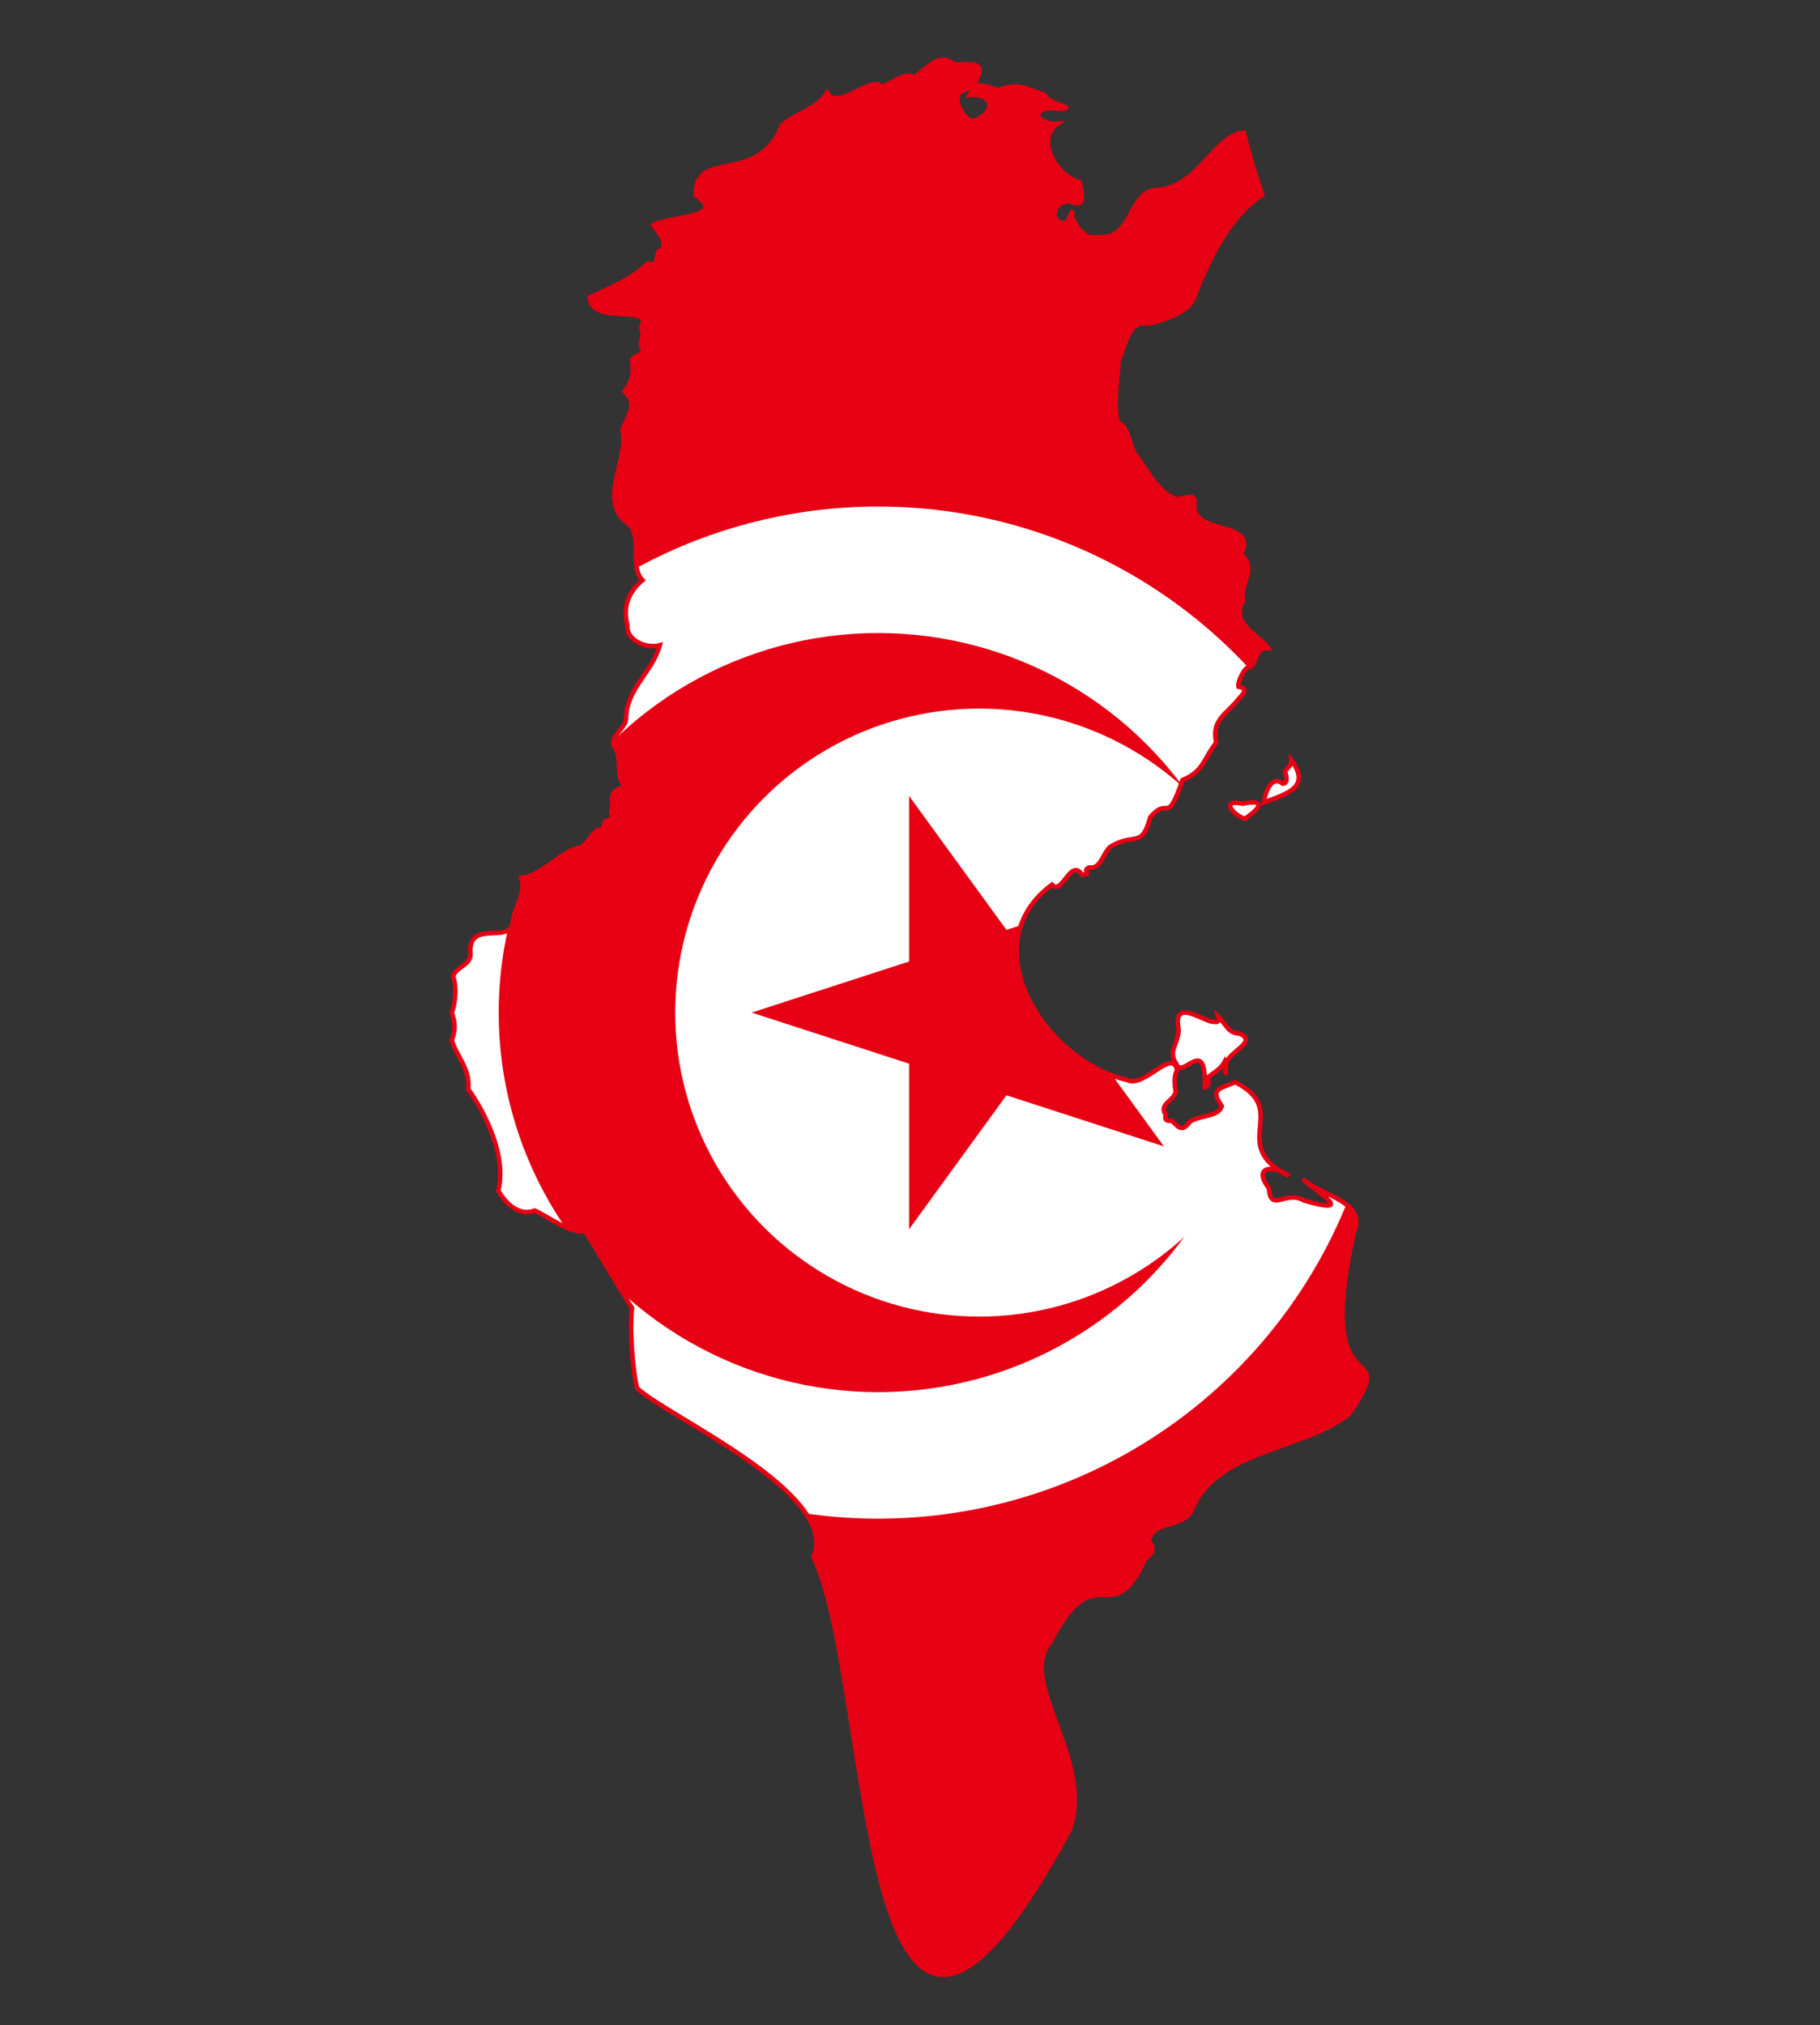
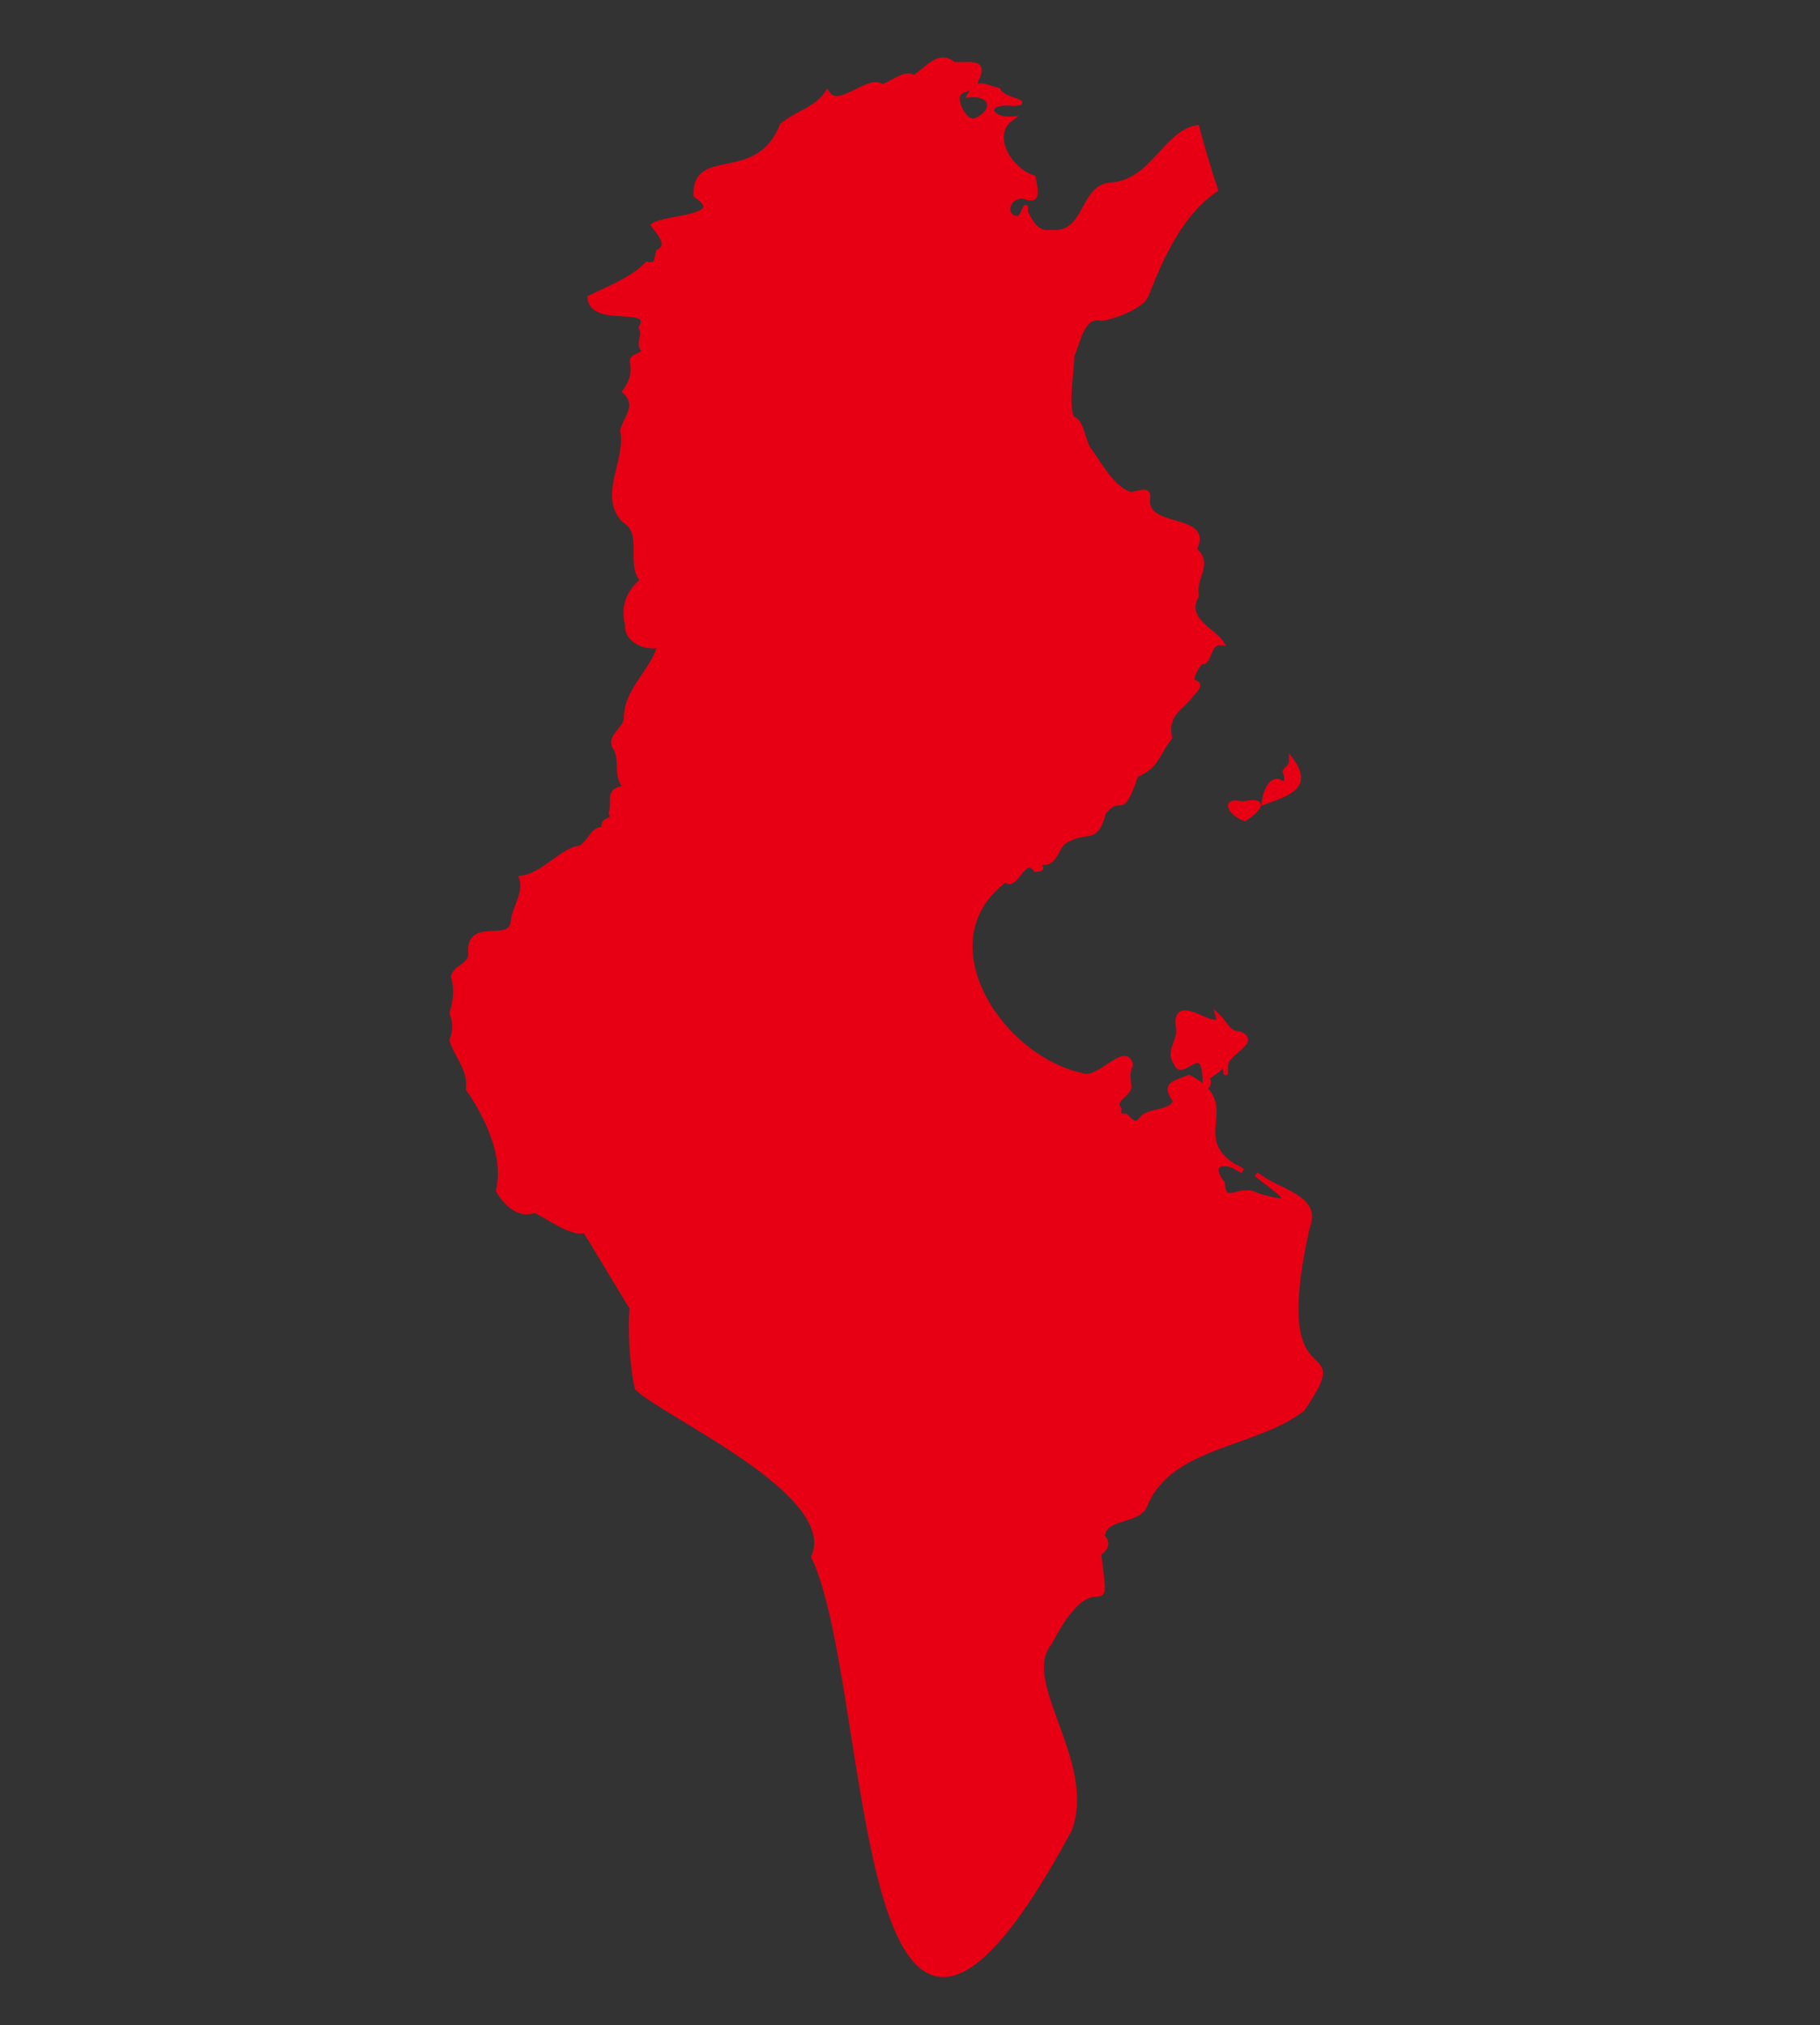
<svg xmlns="http://www.w3.org/2000/svg" xmlns:xlink="http://www.w3.org/1999/xlink" version="1.1" x="0px" y="0px" viewBox="0 0 400 445" style="enable-background:new 0 0 400 445;" xml:space="preserve">
  <rect x="0" y="0" width="400" height="445" fill="#333333" stroke="none" />
  <style type="text/css">
	.st0{clip-path:url(#SVGID_2_);}
	.st1{fill:#E70013;}
	.st2{fill:#FFFFFF;}
</style>
  <g id="Warstwa_2">
</g>
  <g id="Warstwa_3">
    <g>
      <defs>
-         <path id="SVGID_1_" d="M283.8,167c0,1.4-0.8,1.6-1.4,2.5c0.3,0.8,0.8,2.7-0.5,2.7c-2.2-1.9-3.8,1.4-4.1,4.1     C282.9,174.4,288.2,173,283.8,167z M273.1,176.6c-4.9-1.1-2.2,2.5,0.5,3.3C276.9,177.7,278.5,175.5,273.1,176.6L273.1,176.6z      M265.9,224.4c-3-1.1-8-4.4-6.9,1.6c0.3,3-2.5,4.9-0.5,7.7c1.4,3.8,6.6-6.6,6.3,5.2c0.8,0,1.1-1.4,0.5-1.9     c0.8-1.1,2.7-1.6,3.8-3.6c0.3,1.4,0.3,4.1,0.3,0.8c0-3,7.4-5.2,3-7.1c-2.5,0-3-2.2-4.7-3.8C268.1,224.7,267.6,224.7,265.9,224.4     L265.9,224.4z M230.7,361c-7.1,8.5,9.9,26.1,4.4,41c-47.5,88.2-42.6-31.3-56.3-59.9c6-14-32.2-30.8-38.8-37.1     c-1.1-4.7-1.6-13.5-1.1-17.6c-0.3-0.3-10.4-17.3-10.4-17c-2.7,1.1-8.8-3.6-11-4.4c-3.6,1.4-6.6-1.9-8-4.4     c1.9-7.4-2.7-16.8-6.6-22.3c0.5-4.4-2.5-7.1-3.6-10.7c0.8-2.2,0.8-3.8,0-6c0.8-2.5,1.1-5.5,0.3-8c0.5-2.2,4.1-2.5,3.8-5.2     c-0.5-7.4,8.5-1.9,9.3-6.6c0.3-3.6,3-6.3,1.9-9.9c4.7-0.5,9.1-6.3,12.9-6.6c2.2-1.1,2.7-4.4,5.2-4.1c-0.5-3,2.7-1.1,1.6-3.6     c0.8-2.5-1.1-5.2,3.3-5.5c-2.5-2.5-0.8-5.5-2.2-8.5c-2.2-2.7,2.5-4.4,2.2-7.1c0.3-6.3,5.8-9.9,7.4-15.7c-3,0.8-7.4-1.1-7.1-4.4     c-1.1-4.1,0.3-7.4,3.3-9.9c-3.3-3.6,0.8-10.4-4.1-13.2c-5.2-5.5,1.1-13.2-0.3-19.8c1.1-3.3,3.6-5.5,0.5-8.5     c1.4-1.9,2.2-3.8,1.6-6.6c0-1.4,2.5-1.1,2.5-2.5c-1.4-1.6,0.5-3-0.5-4.9c3-5.5-10.7-0.3-11.3-6.6c3.8-1.9,9.6-4.1,12.6-7.4     c2.5,0.5,1.9-1.1,2.5-2.7c3-1.4-0.5-4.9-1.1-5.8c2.7-1.9,16.8-1.6,9.3-6.6c-0.3-10.4,13.7-1.9,19-15.4c3.3-2.7,7.7-3.6,9.9-7.1     c2.5,4.1,9.1-3.8,12.1-1.4c1.6-0.3,5.5-3.6,6.9-1.9c3-1.9,5.5-5.8,8.8-3c3.3,0.3,7.4-1.1,4.9,3.6c0,1.9-2.5,1.6-3.6,2.7     c-1.6,1.1,1.1,7.1,3.6,6c4.4-1.9,3.8-6-1.4-5.5c1.9-3.3,3-1.9,6.3-1.1c4.4-1.6,5.8-0.5,10.2,1.1c0.8,2.2,7.7,2.7,3.3,3     c-6.9-0.8-5.5,3.6-0.5,3.3c-4.9,3.6-0.3,11.3,4.9,12.9c0.5,2.7,1.4,5.8-2.2,4.1c-3.8,0-4.7,4.7-1.1,4.9c1.1-0.3,1.9-4.4,1.6-1.4     c1.1,2.2,2.5,4.9,5.5,4.4c8.2,0.8,6.6-9.9,13.2-10.4c9.1-0.5,12.1-11.5,19-12.6c1.1,4.1,2.5,9.1,4.1,13.7     c-7.4,4.9-11.8,14.3-15.1,22.8c-0.8,2.7-6.6,4.9-9.9,5.5c-4.4-1.1-5.2,5.2-6.6,8.2c0,3.8-1.4,10.2,0,13.7     c2.5,0.8,2.2,5.2,4.1,7.4c2.2,3,4.9,8.2,8.8,9.3c1.4,0,4.1-1.6,3.8,0.8c-1.1,7.4,14.3,3.6,10.2,11.3c3.8,3.3-0.3,6,0.5,10.2     c-3,5.2,3.8,7.7,5.5,10.4c-2.7-0.3-2.5,3-3.8,4.1c-1.1-0.5-3,3.3-2.7,4.4c2.2,0.3,1.1,1.6,0,2.7c-2.5,3.3-6,4.4-4.9,9.6     c-2.7,3.3-2.7,6.3-7.4,8.2c-3.6,10.4-3,3.3-7.1,8.2c-1.9,6.9-3.3,3.3-8.5,6.3c-1.9,1.1-2.2,5.2-4.9,4.7c-1.9,0.8,1.1,1.4-1.6,1.6     c-2.5-3.8-4.4,4.7-6.6,2.2c-17.9,13.2-1.6,38.8,16.5,42.9c3.8,1.9,9.9-7.1,11-2.2c-0.8,1.6-0.5,3.3-0.3,4.9     c-0.5,1.9-3.8,2.7-2.2,4.9c-0.3,1.4,0.3,1.4,1.4,1.4c1.4,1.4,2.2,2.5,3.8,0.3c1.9-1.6,6.6-1.1,7.1-3.6c-2.7-3.8-0.3-3.8,3-5.2     c12.4,6.3-1.9,13.7,11.8,20.6c-3.3-2.5-8.2-2.2-4.4,2.7c0.3,5.5,3.8,0.3,7.7,2.7c11.5,3.3,3.3-1.6-0.3-4.7     c4.4,3.8,14,4.9,11.3,11.5c-9.3,41,11,22.3-1.1,40.1c-10.2,8-28.6,7.7-34.4,20.6c-1.4,4.7-9.1,2.5-9.6,7.4     c1.4,1.4,0.8,2.7-0.8,3.8C243.9,359.4,241.2,340.7,230.7,361z" />
+         <path id="SVGID_1_" d="M283.8,167c0,1.4-0.8,1.6-1.4,2.5c0.3,0.8,0.8,2.7-0.5,2.7c-2.2-1.9-3.8,1.4-4.1,4.1     C282.9,174.4,288.2,173,283.8,167z M273.1,176.6c-4.9-1.1-2.2,2.5,0.5,3.3C276.9,177.7,278.5,175.5,273.1,176.6L273.1,176.6z      M265.9,224.4c-3-1.1-8-4.4-6.9,1.6c0.3,3-2.5,4.9-0.5,7.7c1.4,3.8,6.6-6.6,6.3,5.2c0.8,0,1.1-1.4,0.5-1.9     c0.8-1.1,2.7-1.6,3.8-3.6c0.3,1.4,0.3,4.1,0.3,0.8c0-3,7.4-5.2,3-7.1c-2.5,0-3-2.2-4.7-3.8C268.1,224.7,267.6,224.7,265.9,224.4     L265.9,224.4z M230.7,361c-7.1,8.5,9.9,26.1,4.4,41c-47.5,88.2-42.6-31.3-56.3-59.9c6-14-32.2-30.8-38.8-37.1     c-1.1-4.7-1.6-13.5-1.1-17.6c-0.3-0.3-10.4-17.3-10.4-17c-2.7,1.1-8.8-3.6-11-4.4c-3.6,1.4-6.6-1.9-8-4.4     c1.9-7.4-2.7-16.8-6.6-22.3c0.5-4.4-2.5-7.1-3.6-10.7c0.8-2.2,0.8-3.8,0-6c0.8-2.5,1.1-5.5,0.3-8c0.5-2.2,4.1-2.5,3.8-5.2     c-0.5-7.4,8.5-1.9,9.3-6.6c0.3-3.6,3-6.3,1.9-9.9c4.7-0.5,9.1-6.3,12.9-6.6c2.2-1.1,2.7-4.4,5.2-4.1c-0.5-3,2.7-1.1,1.6-3.6     c0.8-2.5-1.1-5.2,3.3-5.5c-2.5-2.5-0.8-5.5-2.2-8.5c-2.2-2.7,2.5-4.4,2.2-7.1c0.3-6.3,5.8-9.9,7.4-15.7c-3,0.8-7.4-1.1-7.1-4.4     c-1.1-4.1,0.3-7.4,3.3-9.9c-3.3-3.6,0.8-10.4-4.1-13.2c-5.2-5.5,1.1-13.2-0.3-19.8c1.1-3.3,3.6-5.5,0.5-8.5     c1.4-1.9,2.2-3.8,1.6-6.6c0-1.4,2.5-1.1,2.5-2.5c-1.4-1.6,0.5-3-0.5-4.9c3-5.5-10.7-0.3-11.3-6.6c3.8-1.9,9.6-4.1,12.6-7.4     c2.5,0.5,1.9-1.1,2.5-2.7c3-1.4-0.5-4.9-1.1-5.8c2.7-1.9,16.8-1.6,9.3-6.6c-0.3-10.4,13.7-1.9,19-15.4c3.3-2.7,7.7-3.6,9.9-7.1     c2.5,4.1,9.1-3.8,12.1-1.4c1.6-0.3,5.5-3.6,6.9-1.9c3-1.9,5.5-5.8,8.8-3c3.3,0.3,7.4-1.1,4.9,3.6c0,1.9-2.5,1.6-3.6,2.7     c-1.6,1.1,1.1,7.1,3.6,6c4.4-1.9,3.8-6-1.4-5.5c1.9-3.3,3-1.9,6.3-1.1c0.8,2.2,7.7,2.7,3.3,3     c-6.9-0.8-5.5,3.6-0.5,3.3c-4.9,3.6-0.3,11.3,4.9,12.9c0.5,2.7,1.4,5.8-2.2,4.1c-3.8,0-4.7,4.7-1.1,4.9c1.1-0.3,1.9-4.4,1.6-1.4     c1.1,2.2,2.5,4.9,5.5,4.4c8.2,0.8,6.6-9.9,13.2-10.4c9.1-0.5,12.1-11.5,19-12.6c1.1,4.1,2.5,9.1,4.1,13.7     c-7.4,4.9-11.8,14.3-15.1,22.8c-0.8,2.7-6.6,4.9-9.9,5.5c-4.4-1.1-5.2,5.2-6.6,8.2c0,3.8-1.4,10.2,0,13.7     c2.5,0.8,2.2,5.2,4.1,7.4c2.2,3,4.9,8.2,8.8,9.3c1.4,0,4.1-1.6,3.8,0.8c-1.1,7.4,14.3,3.6,10.2,11.3c3.8,3.3-0.3,6,0.5,10.2     c-3,5.2,3.8,7.7,5.5,10.4c-2.7-0.3-2.5,3-3.8,4.1c-1.1-0.5-3,3.3-2.7,4.4c2.2,0.3,1.1,1.6,0,2.7c-2.5,3.3-6,4.4-4.9,9.6     c-2.7,3.3-2.7,6.3-7.4,8.2c-3.6,10.4-3,3.3-7.1,8.2c-1.9,6.9-3.3,3.3-8.5,6.3c-1.9,1.1-2.2,5.2-4.9,4.7c-1.9,0.8,1.1,1.4-1.6,1.6     c-2.5-3.8-4.4,4.7-6.6,2.2c-17.9,13.2-1.6,38.8,16.5,42.9c3.8,1.9,9.9-7.1,11-2.2c-0.8,1.6-0.5,3.3-0.3,4.9     c-0.5,1.9-3.8,2.7-2.2,4.9c-0.3,1.4,0.3,1.4,1.4,1.4c1.4,1.4,2.2,2.5,3.8,0.3c1.9-1.6,6.6-1.1,7.1-3.6c-2.7-3.8-0.3-3.8,3-5.2     c12.4,6.3-1.9,13.7,11.8,20.6c-3.3-2.5-8.2-2.2-4.4,2.7c0.3,5.5,3.8,0.3,7.7,2.7c11.5,3.3,3.3-1.6-0.3-4.7     c4.4,3.8,14,4.9,11.3,11.5c-9.3,41,11,22.3-1.1,40.1c-10.2,8-28.6,7.7-34.4,20.6c-1.4,4.7-9.1,2.5-9.6,7.4     c1.4,1.4,0.8,2.7-0.8,3.8C243.9,359.4,241.2,340.7,230.7,361z" />
      </defs>
      <clipPath id="SVGID_2_">
        <use xlink:href="#SVGID_1_" style="overflow:visible;" />
      </clipPath>
      <g class="st0">
        <path class="st1" d="M-140.8,0h667.5v445h-667.5V0z" />
-         <circle class="st2" cx="193" cy="222.5" r="111.2" />
-         <circle class="st1" cx="193" cy="222.5" r="83.4" />
-         <circle class="st2" cx="215.2" cy="222.5" r="66.8" />
        <path class="st1" d="M165.2,222.5l90.6-29.4l-56,77v-95.2l56,77L165.2,222.5z" />
      </g>
      <use xlink:href="#SVGID_1_" style="overflow:visible;fill-rule:evenodd;clip-rule:evenodd;fill:none;stroke:#E70013;stroke-miterlimit:10;" />
    </g>
  </g>
</svg>